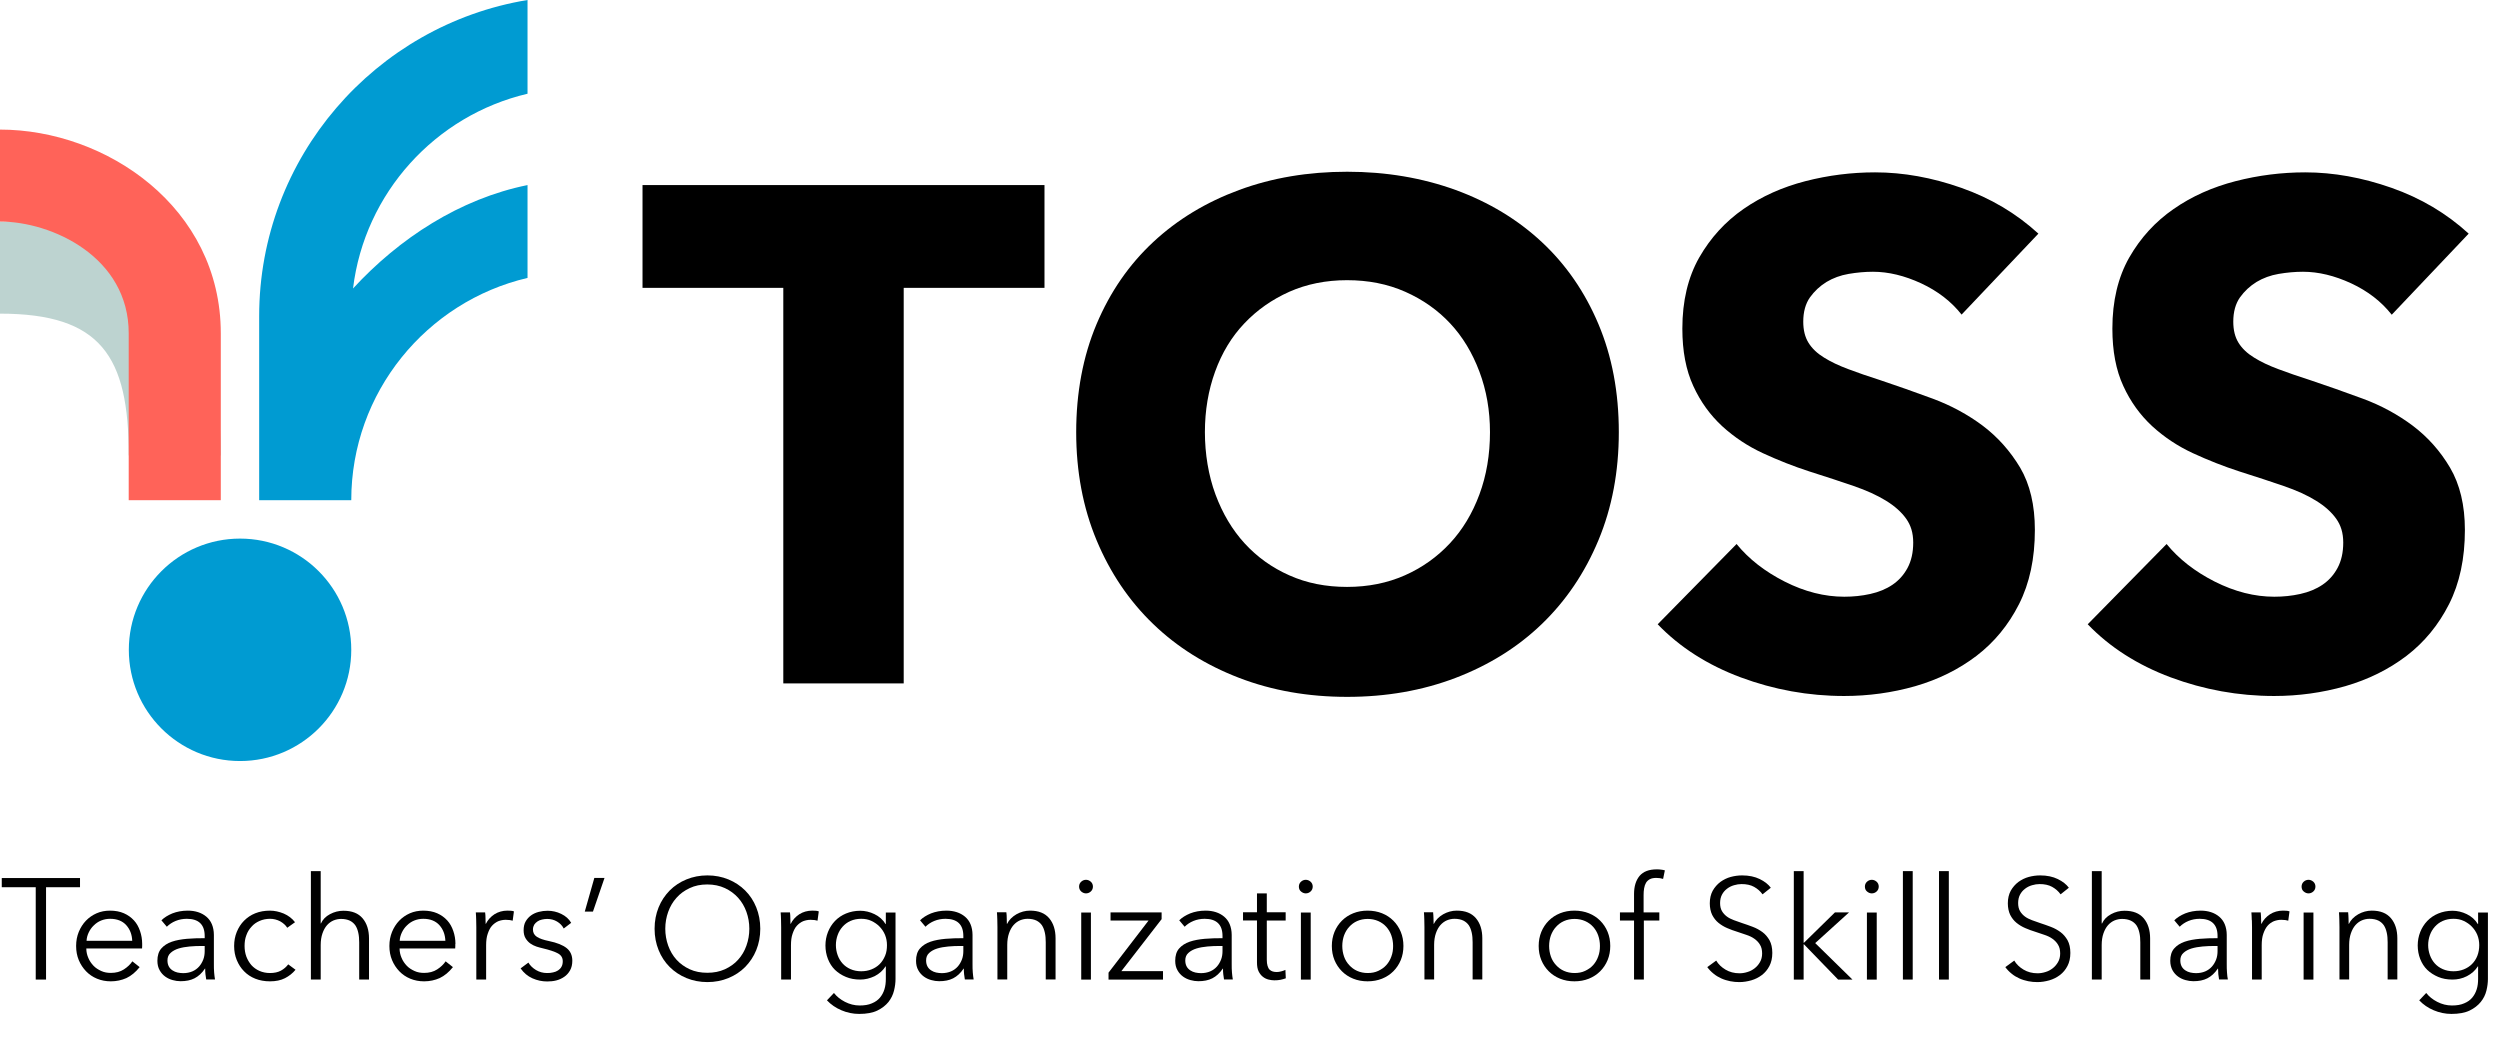
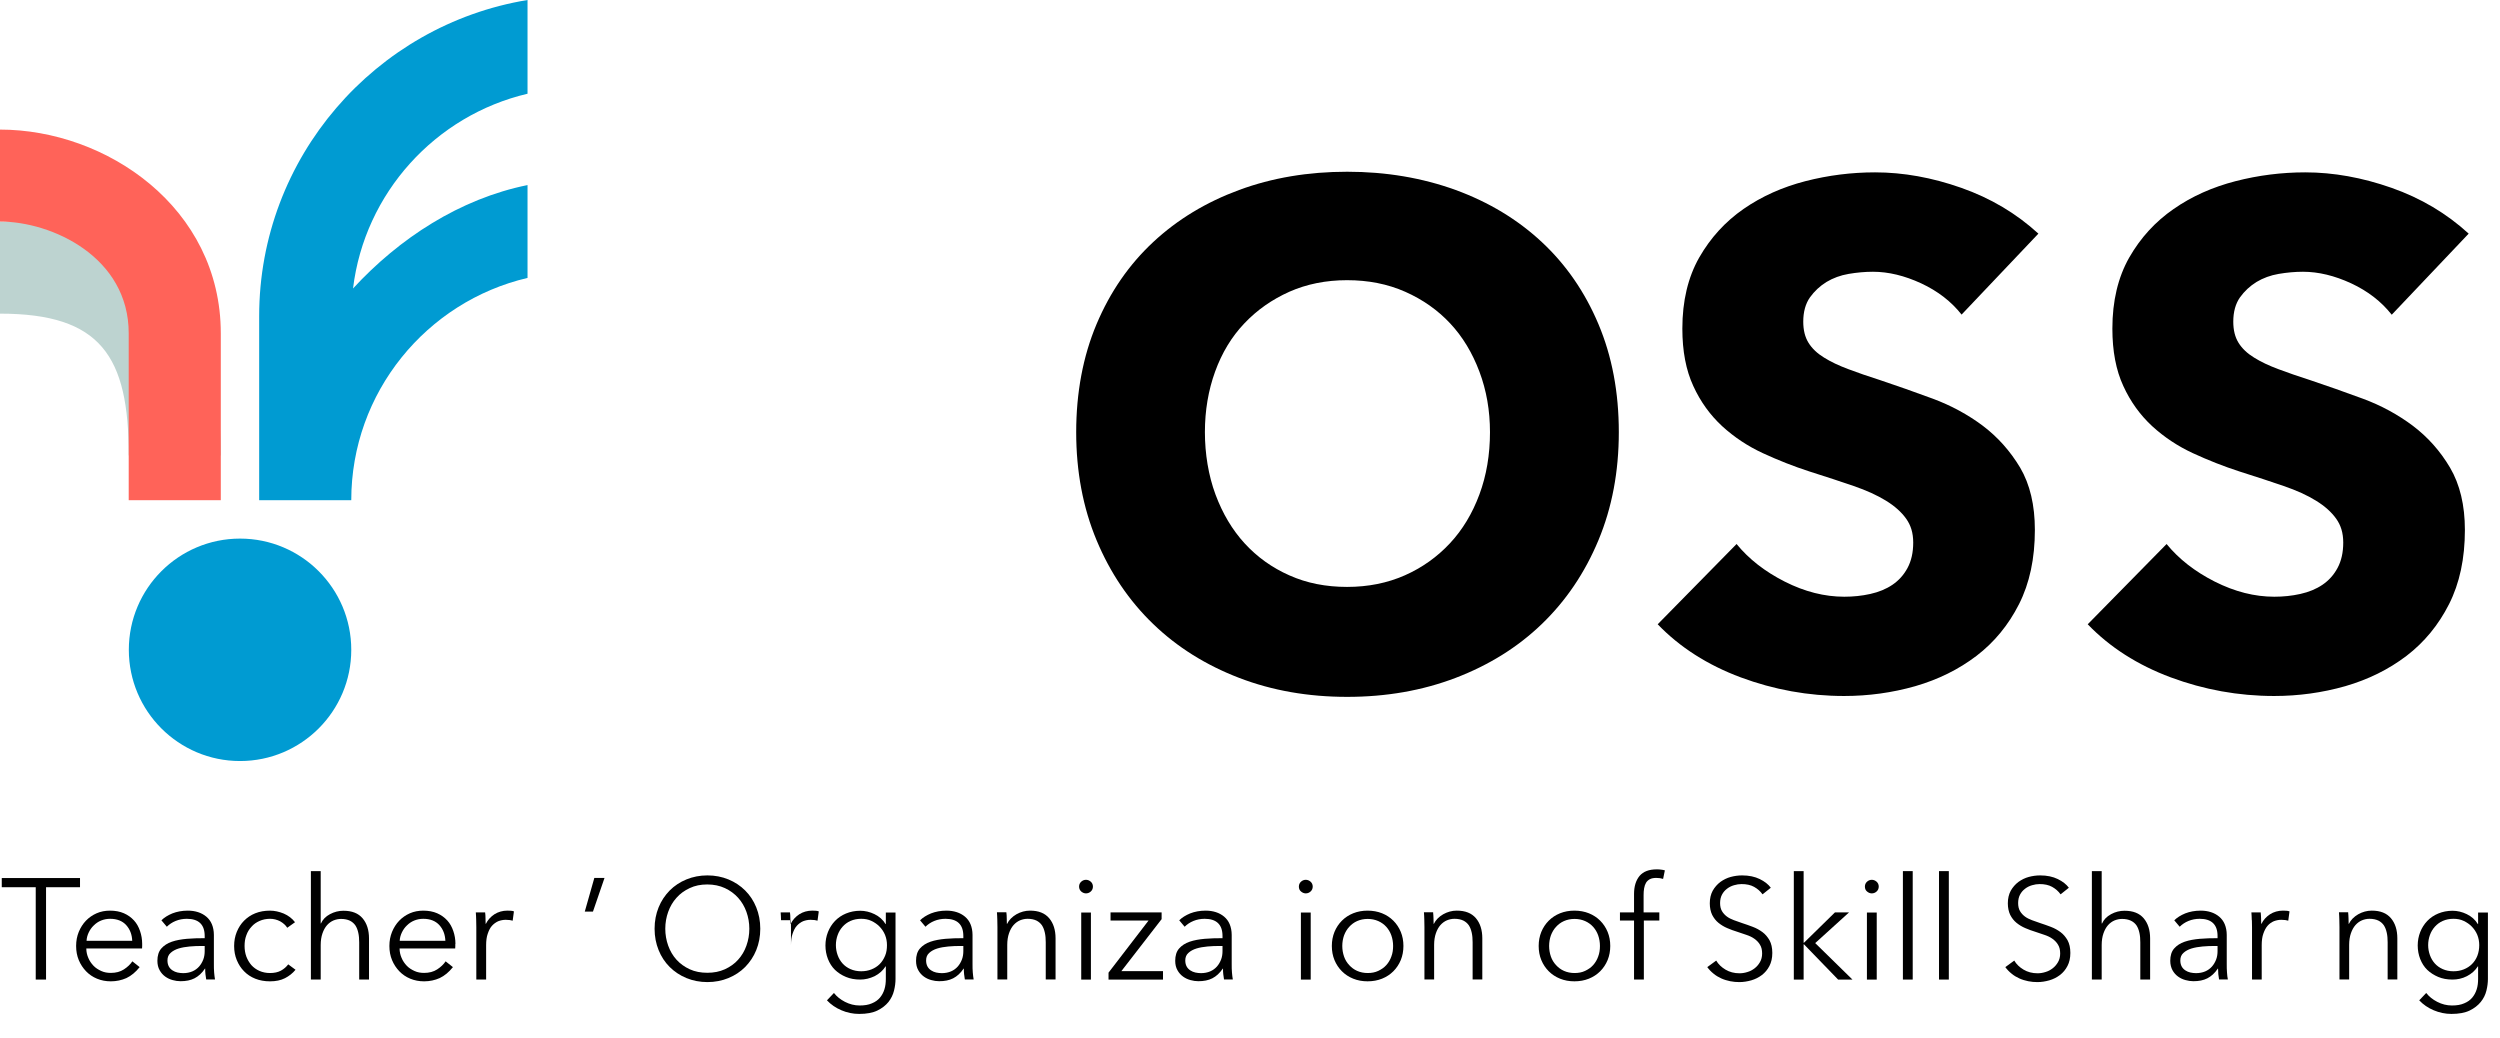
<svg xmlns="http://www.w3.org/2000/svg" id="_イヤー_1" viewBox="0 0 198.71 82.54">
  <defs>
    <style>.cls-1{fill:none;}.cls-2{fill:#ff6359;}.cls-3{fill:#009bd2;}.cls-4{fill:#bdd3d0;}</style>
  </defs>
  <path class="cls-3" d="M41.93,14.71c-5.37,1.09-10.19,4.22-13.87,8.22,.92-7.6,6.55-13.76,13.87-15.48V0c-12.08,1.99-21.33,12.5-21.33,25.13v14.63h7.32c0-8.58,5.99-15.79,14.01-17.67v-7.38Z" />
  <path class="cls-4" d="M17.55,36.2h-7.32C10.24,28.3,8.01,24.93,0,24.93v-7.32c11.32,0,17.55,6.6,17.55,18.59" />
  <path class="cls-2" d="M17.55,39.76h-7.32v-13.26C10.24,20.43,4.13,17.61,0,17.61v-7.31c8.44,0,17.55,6.19,17.55,16.2v13.26Z" />
  <path class="cls-3" d="M27.92,51.65c0,4.88-3.96,8.84-8.84,8.84s-8.84-3.96-8.84-8.84,3.96-8.84,8.84-8.84,8.84,3.96,8.84,8.84" />
-   <polygon points="71.83 22.88 71.83 54.32 62.26 54.32 62.26 22.88 51.07 22.88 51.07 14.71 83.02 14.71 83.02 22.88 71.83 22.88" />
  <path d="M128.67,34.35c0,3.13-.54,6-1.62,8.59-1.08,2.59-2.58,4.81-4.5,6.66-1.92,1.85-4.21,3.27-6.85,4.28-2.65,1.01-5.52,1.51-8.62,1.51s-5.96-.5-8.59-1.51c-2.63-1.01-4.91-2.43-6.83-4.28-1.92-1.85-3.42-4.07-4.5-6.66-1.08-2.59-1.62-5.46-1.62-8.59s.54-6.03,1.62-8.59c1.08-2.56,2.58-4.73,4.5-6.52,1.92-1.79,4.2-3.17,6.83-4.14,2.63-.97,5.49-1.45,8.59-1.45s5.97,.49,8.62,1.45c2.65,.97,4.93,2.35,6.85,4.14,1.92,1.79,3.42,3.96,4.5,6.52s1.62,5.42,1.62,8.59m-10.24,0c0-1.72-.28-3.32-.84-4.81-.56-1.49-1.33-2.77-2.32-3.83-.99-1.06-2.18-1.9-3.58-2.52-1.4-.62-2.94-.92-4.62-.92s-3.21,.31-4.59,.92c-1.38,.62-2.57,1.45-3.58,2.52-1.01,1.06-1.78,2.34-2.32,3.83-.54,1.49-.81,3.1-.81,4.81s.28,3.44,.84,4.95c.56,1.51,1.33,2.81,2.32,3.89s2.17,1.93,3.55,2.54c1.38,.62,2.91,.92,4.59,.92s3.21-.31,4.59-.92c1.38-.61,2.57-1.46,3.58-2.54,1.01-1.08,1.79-2.38,2.35-3.89,.56-1.51,.84-3.16,.84-4.95" />
  <path d="M155.92,25.01c-.82-1.04-1.89-1.87-3.22-2.49-1.32-.61-2.6-.92-3.83-.92-.63,0-1.28,.06-1.93,.17-.65,.11-1.24,.33-1.76,.64-.52,.32-.96,.73-1.32,1.23-.35,.5-.53,1.15-.53,1.93,0,.67,.14,1.23,.42,1.68,.28,.45,.69,.84,1.23,1.17,.54,.34,1.18,.64,1.93,.92,.74,.28,1.58,.57,2.52,.87,1.34,.45,2.74,.94,4.2,1.48,1.45,.54,2.78,1.26,3.97,2.15,1.19,.9,2.18,2.01,2.97,3.33,.78,1.33,1.17,2.98,1.17,4.95,0,2.28-.42,4.24-1.26,5.9-.84,1.66-1.97,3.03-3.38,4.11-1.42,1.08-3.04,1.88-4.87,2.41-1.83,.52-3.71,.78-5.65,.78-2.84,0-5.58-.5-8.22-1.48-2.65-.99-4.85-2.4-6.6-4.22l6.27-6.38c.97,1.19,2.25,2.19,3.83,2.99,1.58,.8,3.16,1.2,4.73,1.2,.71,0,1.4-.07,2.07-.22,.67-.15,1.26-.39,1.76-.73,.5-.34,.9-.78,1.2-1.34,.3-.56,.45-1.23,.45-2.01s-.19-1.38-.56-1.9c-.37-.52-.9-1-1.6-1.43s-1.55-.82-2.57-1.17c-1.03-.35-2.19-.74-3.5-1.15-1.27-.41-2.51-.9-3.72-1.46-1.21-.56-2.29-1.28-3.24-2.15-.95-.88-1.72-1.94-2.29-3.19-.58-1.25-.87-2.77-.87-4.56,0-2.2,.45-4.08,1.34-5.65,.9-1.57,2.07-2.85,3.52-3.86,1.46-1.01,3.1-1.74,4.92-2.21,1.83-.47,3.67-.7,5.54-.7,2.24,0,4.52,.41,6.85,1.23,2.33,.82,4.37,2.03,6.13,3.64l-6.1,6.43Z" />
  <path d="M190.1,25.01c-.82-1.04-1.89-1.87-3.22-2.49-1.32-.61-2.6-.92-3.83-.92-.63,0-1.28,.06-1.93,.17-.65,.11-1.24,.33-1.76,.64-.52,.32-.96,.73-1.32,1.23-.35,.5-.53,1.15-.53,1.93,0,.67,.14,1.23,.42,1.68,.28,.45,.69,.84,1.23,1.17,.54,.34,1.18,.64,1.93,.92,.75,.28,1.58,.57,2.52,.87,1.34,.45,2.74,.94,4.2,1.48,1.46,.54,2.78,1.26,3.97,2.15,1.19,.9,2.18,2.01,2.96,3.33,.78,1.33,1.18,2.98,1.18,4.95,0,2.28-.42,4.24-1.26,5.9-.84,1.66-1.97,3.03-3.38,4.11-1.42,1.08-3.04,1.88-4.87,2.41-1.83,.52-3.71,.78-5.65,.78-2.84,0-5.58-.5-8.22-1.48-2.65-.99-4.85-2.4-6.6-4.22l6.27-6.38c.97,1.19,2.25,2.19,3.83,2.99,1.59,.8,3.16,1.2,4.73,1.2,.71,0,1.4-.07,2.07-.22,.67-.15,1.26-.39,1.76-.73,.5-.34,.9-.78,1.2-1.34,.3-.56,.45-1.23,.45-2.01s-.19-1.38-.56-1.9c-.37-.52-.9-1-1.6-1.43-.69-.43-1.55-.82-2.57-1.17-1.03-.35-2.19-.74-3.5-1.15-1.27-.41-2.51-.9-3.72-1.46-1.21-.56-2.29-1.28-3.24-2.15-.95-.88-1.72-1.94-2.29-3.19-.58-1.25-.87-2.77-.87-4.56,0-2.2,.45-4.08,1.34-5.65,.9-1.57,2.07-2.85,3.53-3.86,1.45-1.01,3.1-1.74,4.92-2.21,1.83-.47,3.67-.7,5.54-.7,2.24,0,4.52,.41,6.86,1.23,2.33,.82,4.37,2.03,6.13,3.64l-6.1,6.43Z" />
  <g>
    <path d="M3.66,77.86h-.82v-7.34H.14v-.73H6.36v.73H3.66v7.34Z" />
    <path d="M11.3,75.03v.17c0,.06,0,.12-.01,.19H6.86c0,.27,.06,.52,.16,.75,.1,.24,.24,.44,.41,.62s.38,.31,.62,.42,.49,.15,.76,.15c.4,0,.75-.09,1.04-.28,.29-.19,.51-.4,.67-.64l.58,.46c-.32,.4-.67,.69-1.05,.87-.38,.17-.8,.26-1.24,.26-.4,0-.76-.07-1.1-.21-.34-.14-.63-.34-.87-.59s-.44-.55-.58-.89c-.14-.34-.21-.71-.21-1.12s.07-.77,.21-1.12c.14-.34,.33-.64,.57-.89s.53-.45,.85-.59,.68-.21,1.06-.21c.42,0,.79,.07,1.11,.21s.58,.33,.8,.57,.37,.52,.48,.84c.11,.32,.17,.66,.17,1.03Zm-.79-.25c-.02-.5-.18-.92-.48-1.25-.3-.33-.73-.5-1.28-.5-.26,0-.5,.05-.72,.14-.22,.09-.41,.22-.58,.39-.17,.16-.3,.35-.4,.56-.1,.21-.16,.43-.17,.66h3.64Z" />
    <path d="M16.27,74.4c0-.46-.12-.8-.36-1.03-.24-.23-.6-.34-1.06-.34-.32,0-.62,.06-.89,.17-.27,.11-.51,.27-.7,.46l-.43-.51c.22-.22,.51-.4,.87-.55,.36-.14,.77-.22,1.23-.22,.29,0,.56,.04,.81,.12,.25,.08,.47,.2,.66,.36s.34,.36,.44,.6,.16,.53,.16,.85v2.34c0,.21,0,.42,.02,.64,.02,.22,.04,.41,.07,.56h-.7c-.02-.13-.04-.27-.06-.42-.02-.15-.02-.3-.02-.44h-.02c-.24,.36-.52,.61-.83,.77-.31,.16-.68,.23-1.11,.23-.21,0-.42-.03-.63-.09-.22-.06-.41-.15-.59-.28-.18-.13-.33-.3-.44-.5-.12-.21-.18-.46-.18-.75,0-.41,.1-.74,.31-.98,.21-.24,.49-.42,.84-.54s.75-.19,1.2-.23,.92-.05,1.41-.05v-.17Zm-.23,.79c-.32,0-.64,.01-.96,.04-.32,.03-.62,.08-.88,.16-.26,.08-.48,.2-.64,.35-.17,.15-.25,.35-.25,.6,0,.19,.04,.35,.11,.48,.07,.13,.17,.23,.29,.31,.12,.08,.26,.14,.4,.17,.15,.03,.3,.05,.45,.05,.27,0,.52-.05,.73-.14,.21-.09,.39-.22,.54-.39,.14-.16,.25-.35,.33-.56s.11-.44,.11-.67v-.4h-.23Z" />
    <path d="M22.83,73.74c-.13-.21-.32-.37-.56-.51-.25-.13-.52-.2-.8-.2-.31,0-.59,.06-.84,.17-.25,.11-.47,.26-.64,.46-.18,.19-.32,.42-.41,.68-.1,.26-.14,.54-.14,.85s.05,.59,.14,.84c.1,.26,.23,.48,.4,.68,.17,.19,.39,.35,.64,.46,.25,.11,.53,.17,.84,.17,.34,0,.63-.06,.87-.19,.24-.13,.43-.3,.58-.5l.58,.43c-.23,.28-.51,.5-.84,.67s-.73,.25-1.19,.25c-.43,0-.82-.07-1.17-.21s-.65-.34-.89-.59c-.25-.25-.44-.55-.58-.89-.14-.34-.21-.71-.21-1.12s.07-.77,.21-1.12c.14-.34,.33-.64,.58-.89,.25-.25,.54-.45,.89-.59s.74-.21,1.17-.21c.36,0,.72,.08,1.09,.23,.37,.16,.67,.39,.9,.69l-.6,.43Z" />
    <path d="M25.51,73.4c.14-.31,.38-.56,.72-.74s.69-.27,1.07-.27c.68,0,1.18,.2,1.52,.6,.34,.4,.51,.94,.51,1.6v3.27h-.78v-2.95c0-.28-.02-.54-.07-.76-.05-.23-.12-.42-.23-.59-.11-.16-.26-.29-.44-.38-.19-.09-.42-.14-.7-.14-.21,0-.4,.04-.6,.12-.19,.08-.37,.21-.52,.38-.15,.17-.27,.39-.36,.65-.09,.26-.14,.57-.14,.93v2.74h-.78v-8.62h.78v4.16h.02Z" />
    <path d="M36.19,75.03v.17c0,.06,0,.12-.01,.19h-4.42c0,.27,.06,.52,.16,.75,.1,.24,.24,.44,.41,.62s.38,.31,.62,.42,.49,.15,.76,.15c.4,0,.75-.09,1.04-.28,.29-.19,.51-.4,.67-.64l.58,.46c-.32,.4-.67,.69-1.05,.87-.38,.17-.8,.26-1.24,.26-.4,0-.76-.07-1.1-.21-.34-.14-.63-.34-.87-.59s-.44-.55-.58-.89c-.14-.34-.21-.71-.21-1.12s.07-.77,.21-1.12c.14-.34,.33-.64,.57-.89s.53-.45,.85-.59,.68-.21,1.06-.21c.42,0,.79,.07,1.11,.21s.58,.33,.8,.57,.37,.52,.48,.84c.11,.32,.17,.66,.17,1.03Zm-.79-.25c-.02-.5-.18-.92-.48-1.25-.3-.33-.73-.5-1.28-.5-.26,0-.5,.05-.72,.14-.22,.09-.41,.22-.58,.39-.17,.16-.3,.35-.4,.56-.1,.21-.16,.43-.17,.66h3.64Z" />
    <path d="M37.85,73.14c0-.23-.02-.43-.03-.62h.74c.02,.14,.03,.3,.03,.48,0,.17,.01,.32,.01,.43h.02c.15-.31,.38-.56,.68-.76,.3-.19,.65-.29,1.03-.29,.1,0,.19,0,.27,.01,.08,0,.16,.02,.25,.05l-.1,.74s-.12-.03-.23-.05c-.11-.01-.21-.02-.32-.02-.21,0-.4,.04-.59,.11-.19,.08-.35,.2-.5,.36s-.25,.37-.34,.63c-.09,.25-.13,.56-.13,.92v2.73h-.78v-4.16c0-.14,0-.33-.01-.56Z" />
-     <path d="M44.8,73.79c-.11-.22-.29-.4-.52-.54s-.5-.21-.79-.21c-.14,0-.27,.02-.41,.05s-.26,.08-.36,.15c-.11,.07-.19,.16-.26,.26-.06,.11-.1,.23-.1,.38,0,.25,.1,.44,.31,.58s.53,.25,.97,.34c.63,.13,1.1,.32,1.4,.56s.45,.58,.45,1c0,.3-.06,.56-.18,.77-.12,.21-.27,.38-.46,.51s-.4,.23-.64,.29c-.24,.06-.48,.08-.72,.08-.4,0-.79-.08-1.17-.25-.38-.17-.69-.43-.94-.79l.62-.46c.14,.24,.34,.43,.6,.59,.27,.16,.56,.24,.88,.24,.17,0,.33-.01,.48-.05,.15-.03,.28-.08,.4-.16,.11-.08,.21-.17,.27-.29,.07-.12,.1-.26,.1-.44,0-.28-.13-.49-.4-.63-.27-.14-.66-.27-1.17-.39-.16-.04-.33-.08-.51-.14-.18-.06-.34-.14-.5-.25-.15-.11-.28-.25-.38-.42-.1-.17-.15-.38-.15-.63,0-.27,.05-.51,.16-.7,.11-.19,.25-.35,.43-.48s.38-.22,.61-.28,.46-.09,.71-.09c.37,0,.73,.08,1.08,.25,.35,.17,.61,.4,.79,.71l-.59,.45Z" />
    <path d="M47.13,72.46h-.65l.76-2.68h.81l-.92,2.68Z" />
    <path d="M60.43,73.82c0,.62-.11,1.18-.32,1.7s-.51,.96-.88,1.34c-.38,.38-.82,.67-1.33,.88s-1.07,.32-1.67,.32-1.16-.11-1.67-.32c-.51-.21-.96-.51-1.33-.88-.38-.38-.67-.82-.88-1.34s-.32-1.08-.32-1.7,.11-1.18,.32-1.7c.21-.52,.51-.96,.88-1.34,.38-.38,.82-.67,1.33-.88,.51-.21,1.07-.32,1.67-.32s1.16,.11,1.67,.32,.96,.51,1.33,.88c.38,.38,.67,.82,.88,1.34,.21,.52,.32,1.08,.32,1.7Zm-.87,0c0-.47-.08-.92-.23-1.34-.15-.42-.37-.8-.66-1.12-.29-.32-.64-.58-1.05-.77-.41-.19-.88-.29-1.4-.29s-.98,.09-1.4,.29c-.41,.19-.77,.45-1.05,.77-.29,.32-.51,.7-.66,1.12-.15,.42-.23,.87-.23,1.34s.08,.92,.23,1.34c.15,.42,.37,.8,.66,1.12,.29,.32,.64,.57,1.05,.76,.41,.19,.88,.28,1.4,.28s.98-.09,1.4-.28c.41-.19,.77-.44,1.05-.76,.29-.32,.51-.69,.66-1.12,.15-.42,.23-.87,.23-1.34Z" />
-     <path d="M62.08,73.14c0-.23-.02-.43-.03-.62h.74c.02,.14,.03,.3,.03,.48,0,.17,.01,.32,.01,.43h.02c.15-.31,.38-.56,.68-.76,.3-.19,.65-.29,1.03-.29,.1,0,.19,0,.27,.01,.08,0,.16,.02,.25,.05l-.1,.74s-.12-.03-.23-.05c-.11-.01-.21-.02-.32-.02-.21,0-.4,.04-.59,.11-.19,.08-.35,.2-.5,.36s-.25,.37-.34,.63c-.09,.25-.13,.56-.13,.92v2.73h-.78v-4.16c0-.14,0-.33-.01-.56Z" />
+     <path d="M62.08,73.14c0-.23-.02-.43-.03-.62h.74c.02,.14,.03,.3,.03,.48,0,.17,.01,.32,.01,.43h.02c.15-.31,.38-.56,.68-.76,.3-.19,.65-.29,1.03-.29,.1,0,.19,0,.27,.01,.08,0,.16,.02,.25,.05l-.1,.74s-.12-.03-.23-.05c-.11-.01-.21-.02-.32-.02-.21,0-.4,.04-.59,.11-.19,.08-.35,.2-.5,.36s-.25,.37-.34,.63c-.09,.25-.13,.56-.13,.92v2.73v-4.16c0-.14,0-.33-.01-.56Z" />
    <path d="M66.29,78.93c.21,.27,.5,.51,.87,.7,.37,.19,.76,.29,1.17,.29,.38,0,.7-.05,.97-.17,.27-.11,.48-.26,.64-.45,.16-.19,.28-.41,.36-.67s.11-.53,.11-.82v-1h-.02c-.21,.33-.5,.59-.87,.78-.38,.18-.76,.27-1.15,.27-.42,0-.8-.07-1.13-.21-.34-.14-.63-.33-.87-.56s-.43-.53-.56-.86c-.13-.33-.2-.7-.2-1.08s.07-.74,.2-1.07c.13-.33,.32-.63,.56-.88,.24-.25,.53-.45,.87-.59,.34-.14,.72-.22,1.13-.22,.39,0,.77,.09,1.14,.27s.67,.44,.88,.79h.02v-.92h.77v5.29c0,.29-.04,.6-.12,.92-.08,.33-.23,.63-.44,.9-.22,.27-.51,.5-.88,.68-.37,.18-.85,.27-1.45,.27-.49,0-.97-.1-1.41-.29-.45-.19-.83-.45-1.15-.79l.56-.59Zm.15-3.81c0,.28,.05,.55,.14,.8,.09,.25,.22,.47,.39,.66,.17,.19,.38,.34,.63,.45,.25,.11,.54,.17,.85,.17,.3,0,.57-.05,.82-.15s.47-.24,.65-.42c.18-.18,.32-.4,.43-.66s.15-.54,.15-.85c0-.28-.05-.55-.15-.8s-.25-.47-.43-.66c-.18-.19-.4-.34-.65-.46s-.52-.17-.82-.17c-.32,0-.6,.06-.85,.17-.25,.11-.46,.27-.63,.46-.17,.19-.3,.41-.39,.66-.09,.25-.14,.52-.14,.8Z" />
    <path d="M76.57,74.4c0-.46-.12-.8-.36-1.03-.24-.23-.6-.34-1.06-.34-.32,0-.62,.06-.89,.17-.27,.11-.51,.27-.7,.46l-.43-.51c.22-.22,.51-.4,.87-.55,.36-.14,.77-.22,1.23-.22,.29,0,.56,.04,.81,.12,.25,.08,.47,.2,.66,.36s.34,.36,.44,.6,.16,.53,.16,.85v2.34c0,.21,0,.42,.02,.64,.02,.22,.04,.41,.07,.56h-.7c-.02-.13-.04-.27-.06-.42-.02-.15-.02-.3-.02-.44h-.02c-.24,.36-.52,.61-.83,.77-.31,.16-.68,.23-1.11,.23-.21,0-.42-.03-.63-.09-.22-.06-.41-.15-.59-.28-.18-.13-.33-.3-.44-.5-.12-.21-.18-.46-.18-.75,0-.41,.1-.74,.31-.98,.21-.24,.49-.42,.84-.54s.75-.19,1.2-.23,.92-.05,1.41-.05v-.17Zm-.23,.79c-.32,0-.64,.01-.96,.04-.32,.03-.62,.08-.88,.16-.26,.08-.48,.2-.64,.35-.17,.15-.25,.35-.25,.6,0,.19,.04,.35,.11,.48,.07,.13,.17,.23,.29,.31,.12,.08,.26,.14,.4,.17,.15,.03,.3,.05,.45,.05,.27,0,.52-.05,.73-.14,.21-.09,.39-.22,.54-.39,.14-.16,.25-.35,.33-.56s.11-.44,.11-.67v-.4h-.23Z" />
    <path d="M79.99,72.52c.02,.14,.03,.3,.03,.48,0,.17,.01,.32,.01,.43h.02c.15-.31,.4-.56,.74-.76,.34-.19,.7-.29,1.08-.29,.68,0,1.18,.2,1.52,.6,.34,.4,.51,.94,.51,1.6v3.27h-.78v-2.95c0-.28-.02-.54-.07-.76-.05-.23-.12-.42-.23-.59-.11-.16-.26-.29-.44-.38-.19-.09-.42-.14-.7-.14-.21,0-.4,.04-.6,.12-.19,.08-.37,.21-.52,.38-.15,.17-.27,.39-.36,.65-.09,.26-.14,.57-.14,.93v2.74h-.78v-4.16c0-.14,0-.33-.01-.56,0-.23-.02-.43-.03-.62h.74Z" />
    <path d="M86.87,70.47c0,.16-.06,.29-.17,.39-.11,.1-.24,.15-.38,.15s-.26-.05-.38-.15c-.11-.1-.17-.23-.17-.39s.06-.29,.17-.39c.11-.1,.24-.15,.38-.15s.26,.05,.38,.15c.11,.1,.17,.23,.17,.39Zm-.16,7.39h-.77v-5.33h.77v5.33Z" />
    <path d="M92.32,73.07l-3.19,4.12h3.31v.67h-4.33v-.55l3.18-4.14h-3.02v-.65h4.06v.55Z" />
    <path d="M97.17,74.4c0-.46-.12-.8-.36-1.03-.24-.23-.6-.34-1.06-.34-.32,0-.62,.06-.89,.17-.27,.11-.51,.27-.7,.46l-.43-.51c.22-.22,.51-.4,.87-.55,.36-.14,.77-.22,1.23-.22,.29,0,.56,.04,.81,.12,.25,.08,.47,.2,.66,.36s.34,.36,.44,.6,.16,.53,.16,.85v2.34c0,.21,0,.42,.02,.64,.02,.22,.04,.41,.07,.56h-.7c-.02-.13-.04-.27-.06-.42-.02-.15-.02-.3-.02-.44h-.02c-.24,.36-.52,.61-.83,.77-.31,.16-.68,.23-1.11,.23-.21,0-.42-.03-.63-.09-.22-.06-.41-.15-.59-.28-.18-.13-.33-.3-.44-.5-.12-.21-.18-.46-.18-.75,0-.41,.1-.74,.31-.98,.21-.24,.49-.42,.84-.54s.75-.19,1.2-.23,.92-.05,1.41-.05v-.17Zm-.23,.79c-.32,0-.64,.01-.96,.04-.32,.03-.62,.08-.88,.16-.26,.08-.48,.2-.64,.35-.17,.15-.25,.35-.25,.6,0,.19,.04,.35,.11,.48,.07,.13,.17,.23,.29,.31,.12,.08,.26,.14,.4,.17,.15,.03,.3,.05,.45,.05,.27,0,.52-.05,.73-.14,.21-.09,.39-.22,.54-.39,.14-.16,.25-.35,.33-.56s.11-.44,.11-.67v-.4h-.23Z" />
-     <path d="M102.19,73.17h-1.5v3.11c0,.2,.02,.36,.06,.49,.04,.13,.09,.23,.16,.3s.16,.12,.26,.15c.1,.03,.21,.04,.32,.04,.11,0,.22-.02,.34-.05,.12-.03,.23-.07,.34-.12l.03,.67c-.14,.05-.28,.09-.43,.12s-.31,.04-.48,.04c-.14,0-.3-.02-.46-.06-.16-.04-.31-.11-.45-.22s-.25-.25-.34-.43c-.09-.18-.13-.42-.13-.72v-3.33h-1.11v-.65h1.11v-1.5h.78v1.5h1.5v.65Z" />
    <path d="M104.34,70.47c0,.16-.06,.29-.17,.39-.11,.1-.24,.15-.38,.15s-.26-.05-.38-.15-.17-.23-.17-.39,.06-.29,.17-.39,.24-.15,.38-.15,.26,.05,.38,.15c.11,.1,.17,.23,.17,.39Zm-.16,7.39h-.78v-5.33h.78v5.33Z" />
    <path d="M111.55,75.19c0,.4-.07,.78-.21,1.12-.14,.34-.34,.64-.59,.89s-.55,.45-.9,.59-.73,.21-1.15,.21-.79-.07-1.14-.21-.65-.34-.9-.59-.45-.55-.59-.89c-.14-.34-.21-.71-.21-1.12s.07-.77,.21-1.12c.14-.34,.34-.64,.59-.89s.55-.45,.9-.59,.73-.21,1.14-.21,.8,.07,1.15,.21,.65,.34,.9,.59,.45,.55,.59,.89c.14,.34,.21,.71,.21,1.12Zm-.82,0c0-.3-.05-.58-.14-.84-.09-.26-.23-.49-.4-.68s-.39-.35-.64-.46-.53-.17-.84-.17-.59,.06-.84,.17-.46,.27-.63,.46c-.18,.19-.31,.42-.41,.68-.09,.26-.14,.54-.14,.84s.05,.58,.14,.84c.09,.26,.23,.49,.41,.68,.17,.19,.38,.35,.63,.46s.53,.17,.84,.17,.59-.05,.84-.17,.46-.26,.64-.46c.17-.19,.31-.42,.4-.68,.1-.26,.14-.54,.14-.84Z" />
    <path d="M113.91,72.52c.01,.14,.03,.3,.03,.48,0,.17,.01,.32,.01,.43h.02c.15-.31,.4-.56,.74-.76,.34-.19,.7-.29,1.08-.29,.68,0,1.18,.2,1.52,.6,.34,.4,.51,.94,.51,1.6v3.27h-.77v-2.95c0-.28-.02-.54-.07-.76-.05-.23-.12-.42-.23-.59-.11-.16-.26-.29-.44-.38-.19-.09-.42-.14-.7-.14-.21,0-.4,.04-.6,.12-.19,.08-.37,.21-.52,.38-.15,.17-.27,.39-.36,.65-.09,.26-.14,.57-.14,.93v2.74h-.77v-4.16c0-.14,0-.33-.01-.56,0-.23-.02-.43-.03-.62h.74Z" />
    <path d="M127.99,75.19c0,.4-.07,.78-.21,1.12-.14,.34-.34,.64-.59,.89s-.55,.45-.9,.59-.73,.21-1.15,.21-.79-.07-1.14-.21-.65-.34-.9-.59-.45-.55-.59-.89c-.14-.34-.21-.71-.21-1.12s.07-.77,.21-1.12c.14-.34,.34-.64,.59-.89s.55-.45,.9-.59,.73-.21,1.14-.21,.8,.07,1.15,.21,.65,.34,.9,.59,.45,.55,.59,.89c.14,.34,.21,.71,.21,1.12Zm-.82,0c0-.3-.05-.58-.14-.84-.09-.26-.23-.49-.4-.68s-.39-.35-.64-.46-.53-.17-.84-.17-.59,.06-.84,.17-.46,.27-.63,.46c-.18,.19-.31,.42-.41,.68-.09,.26-.14,.54-.14,.84s.05,.58,.14,.84c.09,.26,.23,.49,.41,.68,.17,.19,.38,.35,.63,.46s.53,.17,.84,.17,.59-.05,.84-.17,.46-.26,.64-.46c.17-.19,.31-.42,.4-.68,.1-.26,.14-.54,.14-.84Z" />
    <path d="M131.91,73.17h-1.25v4.69h-.78v-4.69h-1.12v-.65h1.12v-1.46c0-.61,.15-1.09,.44-1.44,.3-.35,.75-.52,1.37-.52,.1,0,.21,0,.32,.02,.11,.01,.22,.03,.32,.06l-.14,.68c-.08-.02-.17-.04-.25-.06-.08-.01-.18-.02-.29-.02-.21,0-.37,.03-.51,.1-.13,.07-.24,.17-.31,.29-.07,.12-.12,.27-.15,.44-.03,.17-.04,.35-.04,.54v1.37h1.25v.65Z" />
    <path d="M140.09,71.08c-.17-.24-.4-.44-.67-.59-.27-.15-.6-.22-.99-.22-.2,0-.4,.03-.6,.09-.21,.06-.39,.15-.56,.28-.17,.13-.3,.28-.4,.47s-.15,.41-.15,.67,.05,.47,.15,.64c.1,.17,.23,.31,.39,.43,.16,.12,.35,.21,.56,.29,.21,.08,.43,.15,.65,.23,.28,.09,.56,.19,.85,.3s.54,.25,.77,.42,.41,.39,.56,.65c.14,.26,.22,.59,.22,1s-.08,.75-.23,1.04c-.15,.29-.35,.53-.6,.72-.25,.19-.53,.33-.84,.42-.32,.09-.63,.14-.95,.14-.24,0-.49-.02-.73-.07-.24-.05-.48-.12-.7-.22-.22-.1-.43-.22-.62-.38-.19-.15-.36-.33-.5-.52l.71-.52c.17,.29,.42,.53,.74,.72,.32,.19,.69,.29,1.11,.29,.21,0,.41-.03,.63-.1,.21-.06,.4-.16,.58-.3s.31-.3,.42-.49c.11-.19,.17-.42,.17-.68,0-.28-.05-.51-.17-.7-.11-.19-.26-.34-.44-.47-.18-.13-.39-.23-.63-.31-.24-.08-.48-.17-.74-.25-.27-.08-.53-.18-.79-.29-.26-.11-.49-.25-.7-.42s-.37-.38-.5-.63c-.12-.25-.19-.56-.19-.92,0-.39,.08-.72,.23-1,.16-.28,.36-.51,.61-.7,.25-.18,.53-.32,.83-.4,.3-.08,.6-.12,.9-.12,.55,0,1.01,.1,1.4,.29,.39,.19,.68,.42,.88,.69l-.65,.52Z" />
    <path d="M143.36,74.93h.03l2.46-2.41h1.12l-2.69,2.44,2.96,2.9h-1.14l-2.71-2.8h-.03v2.8h-.78v-8.62h.78v5.69Z" />
    <path d="M149.33,70.47c0,.16-.06,.29-.17,.39-.11,.1-.24,.15-.38,.15s-.26-.05-.38-.15-.17-.23-.17-.39,.06-.29,.17-.39,.24-.15,.38-.15,.26,.05,.38,.15c.11,.1,.17,.23,.17,.39Zm-.16,7.39h-.78v-5.33h.78v5.33Z" />
    <path d="M152.03,77.86h-.78v-8.62h.78v8.62Z" />
    <path d="M154.9,77.86h-.78v-8.62h.78v8.62Z" />
    <path d="M163.78,71.08c-.17-.24-.4-.44-.67-.59-.27-.15-.6-.22-.99-.22-.2,0-.4,.03-.6,.09-.21,.06-.39,.15-.56,.28-.17,.13-.3,.28-.4,.47s-.15,.41-.15,.67,.05,.47,.15,.64c.1,.17,.23,.31,.39,.43,.16,.12,.35,.21,.56,.29,.21,.08,.43,.15,.65,.23,.28,.09,.56,.19,.85,.3s.54,.25,.77,.42,.41,.39,.56,.65c.14,.26,.22,.59,.22,1s-.08,.75-.23,1.04c-.15,.29-.35,.53-.6,.72-.25,.19-.53,.33-.84,.42-.32,.09-.63,.14-.95,.14-.24,0-.49-.02-.73-.07-.24-.05-.48-.12-.7-.22-.22-.1-.43-.22-.62-.38-.19-.15-.36-.33-.5-.52l.71-.52c.17,.29,.42,.53,.74,.72,.32,.19,.69,.29,1.11,.29,.21,0,.41-.03,.63-.1,.21-.06,.4-.16,.58-.3s.31-.3,.42-.49c.11-.19,.17-.42,.17-.68,0-.28-.05-.51-.17-.7-.11-.19-.26-.34-.44-.47-.18-.13-.39-.23-.63-.31-.24-.08-.48-.17-.74-.25-.27-.08-.53-.18-.79-.29-.26-.11-.49-.25-.7-.42s-.37-.38-.5-.63c-.12-.25-.19-.56-.19-.92,0-.39,.08-.72,.23-1,.16-.28,.36-.51,.61-.7,.25-.18,.53-.32,.83-.4,.3-.08,.6-.12,.9-.12,.55,0,1.01,.1,1.4,.29,.39,.19,.68,.42,.88,.69l-.65,.52Z" />
    <path d="M167.08,73.4c.14-.31,.38-.56,.72-.74,.33-.18,.69-.27,1.07-.27,.68,0,1.18,.2,1.52,.6,.34,.4,.51,.94,.51,1.6v3.27h-.78v-2.95c0-.28-.02-.54-.07-.76-.05-.23-.12-.42-.23-.59-.11-.16-.26-.29-.45-.38-.19-.09-.42-.14-.7-.14-.21,0-.4,.04-.6,.12-.19,.08-.37,.21-.52,.38-.15,.17-.27,.39-.36,.65-.09,.26-.14,.57-.14,.93v2.74h-.78v-8.62h.78v4.16h.02Z" />
    <path d="M176.26,74.4c0-.46-.12-.8-.36-1.03s-.6-.34-1.06-.34c-.32,0-.62,.06-.89,.17-.27,.11-.51,.27-.7,.46l-.43-.51c.22-.22,.51-.4,.87-.55,.36-.14,.77-.22,1.23-.22,.29,0,.56,.04,.81,.12,.25,.08,.47,.2,.66,.36,.19,.16,.34,.36,.44,.6s.16,.53,.16,.85v2.34c0,.21,0,.42,.02,.64,.01,.22,.04,.41,.07,.56h-.7c-.02-.13-.04-.27-.06-.42-.01-.15-.02-.3-.02-.44h-.02c-.24,.36-.52,.61-.83,.77-.31,.16-.68,.23-1.11,.23-.21,0-.42-.03-.63-.09-.22-.06-.41-.15-.59-.28-.18-.13-.33-.3-.44-.5s-.18-.46-.18-.75c0-.41,.1-.74,.31-.98,.21-.24,.49-.42,.84-.54s.75-.19,1.2-.23,.92-.05,1.41-.05v-.17Zm-.23,.79c-.32,0-.64,.01-.96,.04-.32,.03-.62,.08-.88,.16-.26,.08-.48,.2-.64,.35-.17,.15-.25,.35-.25,.6,0,.19,.04,.35,.11,.48,.07,.13,.17,.23,.29,.31,.12,.08,.26,.14,.4,.17s.3,.05,.45,.05c.27,0,.52-.05,.73-.14,.21-.09,.39-.22,.54-.39,.14-.16,.25-.35,.33-.56,.08-.21,.11-.44,.11-.67v-.4h-.23Z" />
    <path d="M178.98,73.14c0-.23-.02-.43-.03-.62h.74c.01,.14,.03,.3,.03,.48,0,.17,.01,.32,.01,.43h.02c.15-.31,.38-.56,.68-.76,.3-.19,.65-.29,1.03-.29,.1,0,.19,0,.27,.01,.08,0,.16,.02,.25,.05l-.1,.74s-.12-.03-.23-.05c-.11-.01-.21-.02-.32-.02-.21,0-.4,.04-.59,.11-.19,.08-.36,.2-.5,.36s-.25,.37-.34,.63c-.09,.25-.13,.56-.13,.92v2.73h-.77v-4.16c0-.14,0-.33-.01-.56Z" />
-     <path d="M184.04,70.47c0,.16-.06,.29-.17,.39-.11,.1-.24,.15-.38,.15s-.26-.05-.38-.15-.17-.23-.17-.39,.06-.29,.17-.39,.24-.15,.38-.15,.26,.05,.38,.15c.11,.1,.17,.23,.17,.39Zm-.16,7.39h-.78v-5.33h.78v5.33Z" />
    <path d="M186.64,72.52c.01,.14,.03,.3,.03,.48,0,.17,.01,.32,.01,.43h.02c.15-.31,.4-.56,.74-.76,.34-.19,.7-.29,1.08-.29,.68,0,1.18,.2,1.52,.6,.34,.4,.51,.94,.51,1.6v3.27h-.77v-2.95c0-.28-.02-.54-.07-.76-.05-.23-.12-.42-.23-.59-.11-.16-.26-.29-.44-.38-.19-.09-.42-.14-.7-.14-.21,0-.4,.04-.6,.12-.19,.08-.37,.21-.52,.38-.15,.17-.27,.39-.36,.65-.09,.26-.14,.57-.14,.93v2.74h-.77v-4.16c0-.14,0-.33-.01-.56,0-.23-.02-.43-.03-.62h.74Z" />
    <path d="M192.85,78.93c.21,.27,.5,.51,.87,.7,.37,.19,.76,.29,1.17,.29,.38,0,.7-.05,.97-.17,.27-.11,.48-.26,.64-.45,.16-.19,.28-.41,.36-.67,.08-.25,.11-.53,.11-.82v-1h-.02c-.21,.33-.5,.59-.87,.78s-.76,.27-1.15,.27c-.42,0-.8-.07-1.13-.21s-.63-.33-.87-.56-.43-.53-.56-.86c-.13-.33-.2-.7-.2-1.08s.07-.74,.2-1.07c.13-.33,.32-.63,.56-.88,.24-.25,.53-.45,.87-.59,.34-.14,.72-.22,1.13-.22,.39,0,.77,.09,1.14,.27s.67,.44,.88,.79h.02v-.92h.78v5.29c0,.29-.04,.6-.12,.92-.08,.33-.23,.63-.45,.9s-.51,.5-.88,.68c-.37,.18-.86,.27-1.45,.27-.49,0-.96-.1-1.41-.29-.45-.19-.83-.45-1.15-.79l.56-.59Zm.15-3.81c0,.28,.05,.55,.14,.8,.09,.25,.22,.47,.39,.66,.17,.19,.38,.34,.63,.45s.54,.17,.85,.17c.3,0,.57-.05,.82-.15s.47-.24,.65-.42c.18-.18,.33-.4,.43-.66s.15-.54,.15-.85c0-.28-.05-.55-.15-.8s-.25-.47-.43-.66c-.18-.19-.4-.34-.65-.46s-.52-.17-.82-.17c-.32,0-.6,.06-.85,.17s-.46,.27-.63,.46c-.17,.19-.3,.41-.39,.66-.09,.25-.14,.52-.14,.8Z" />
  </g>
  <rect class="cls-1" width="198.71" height="82.54" />
</svg>